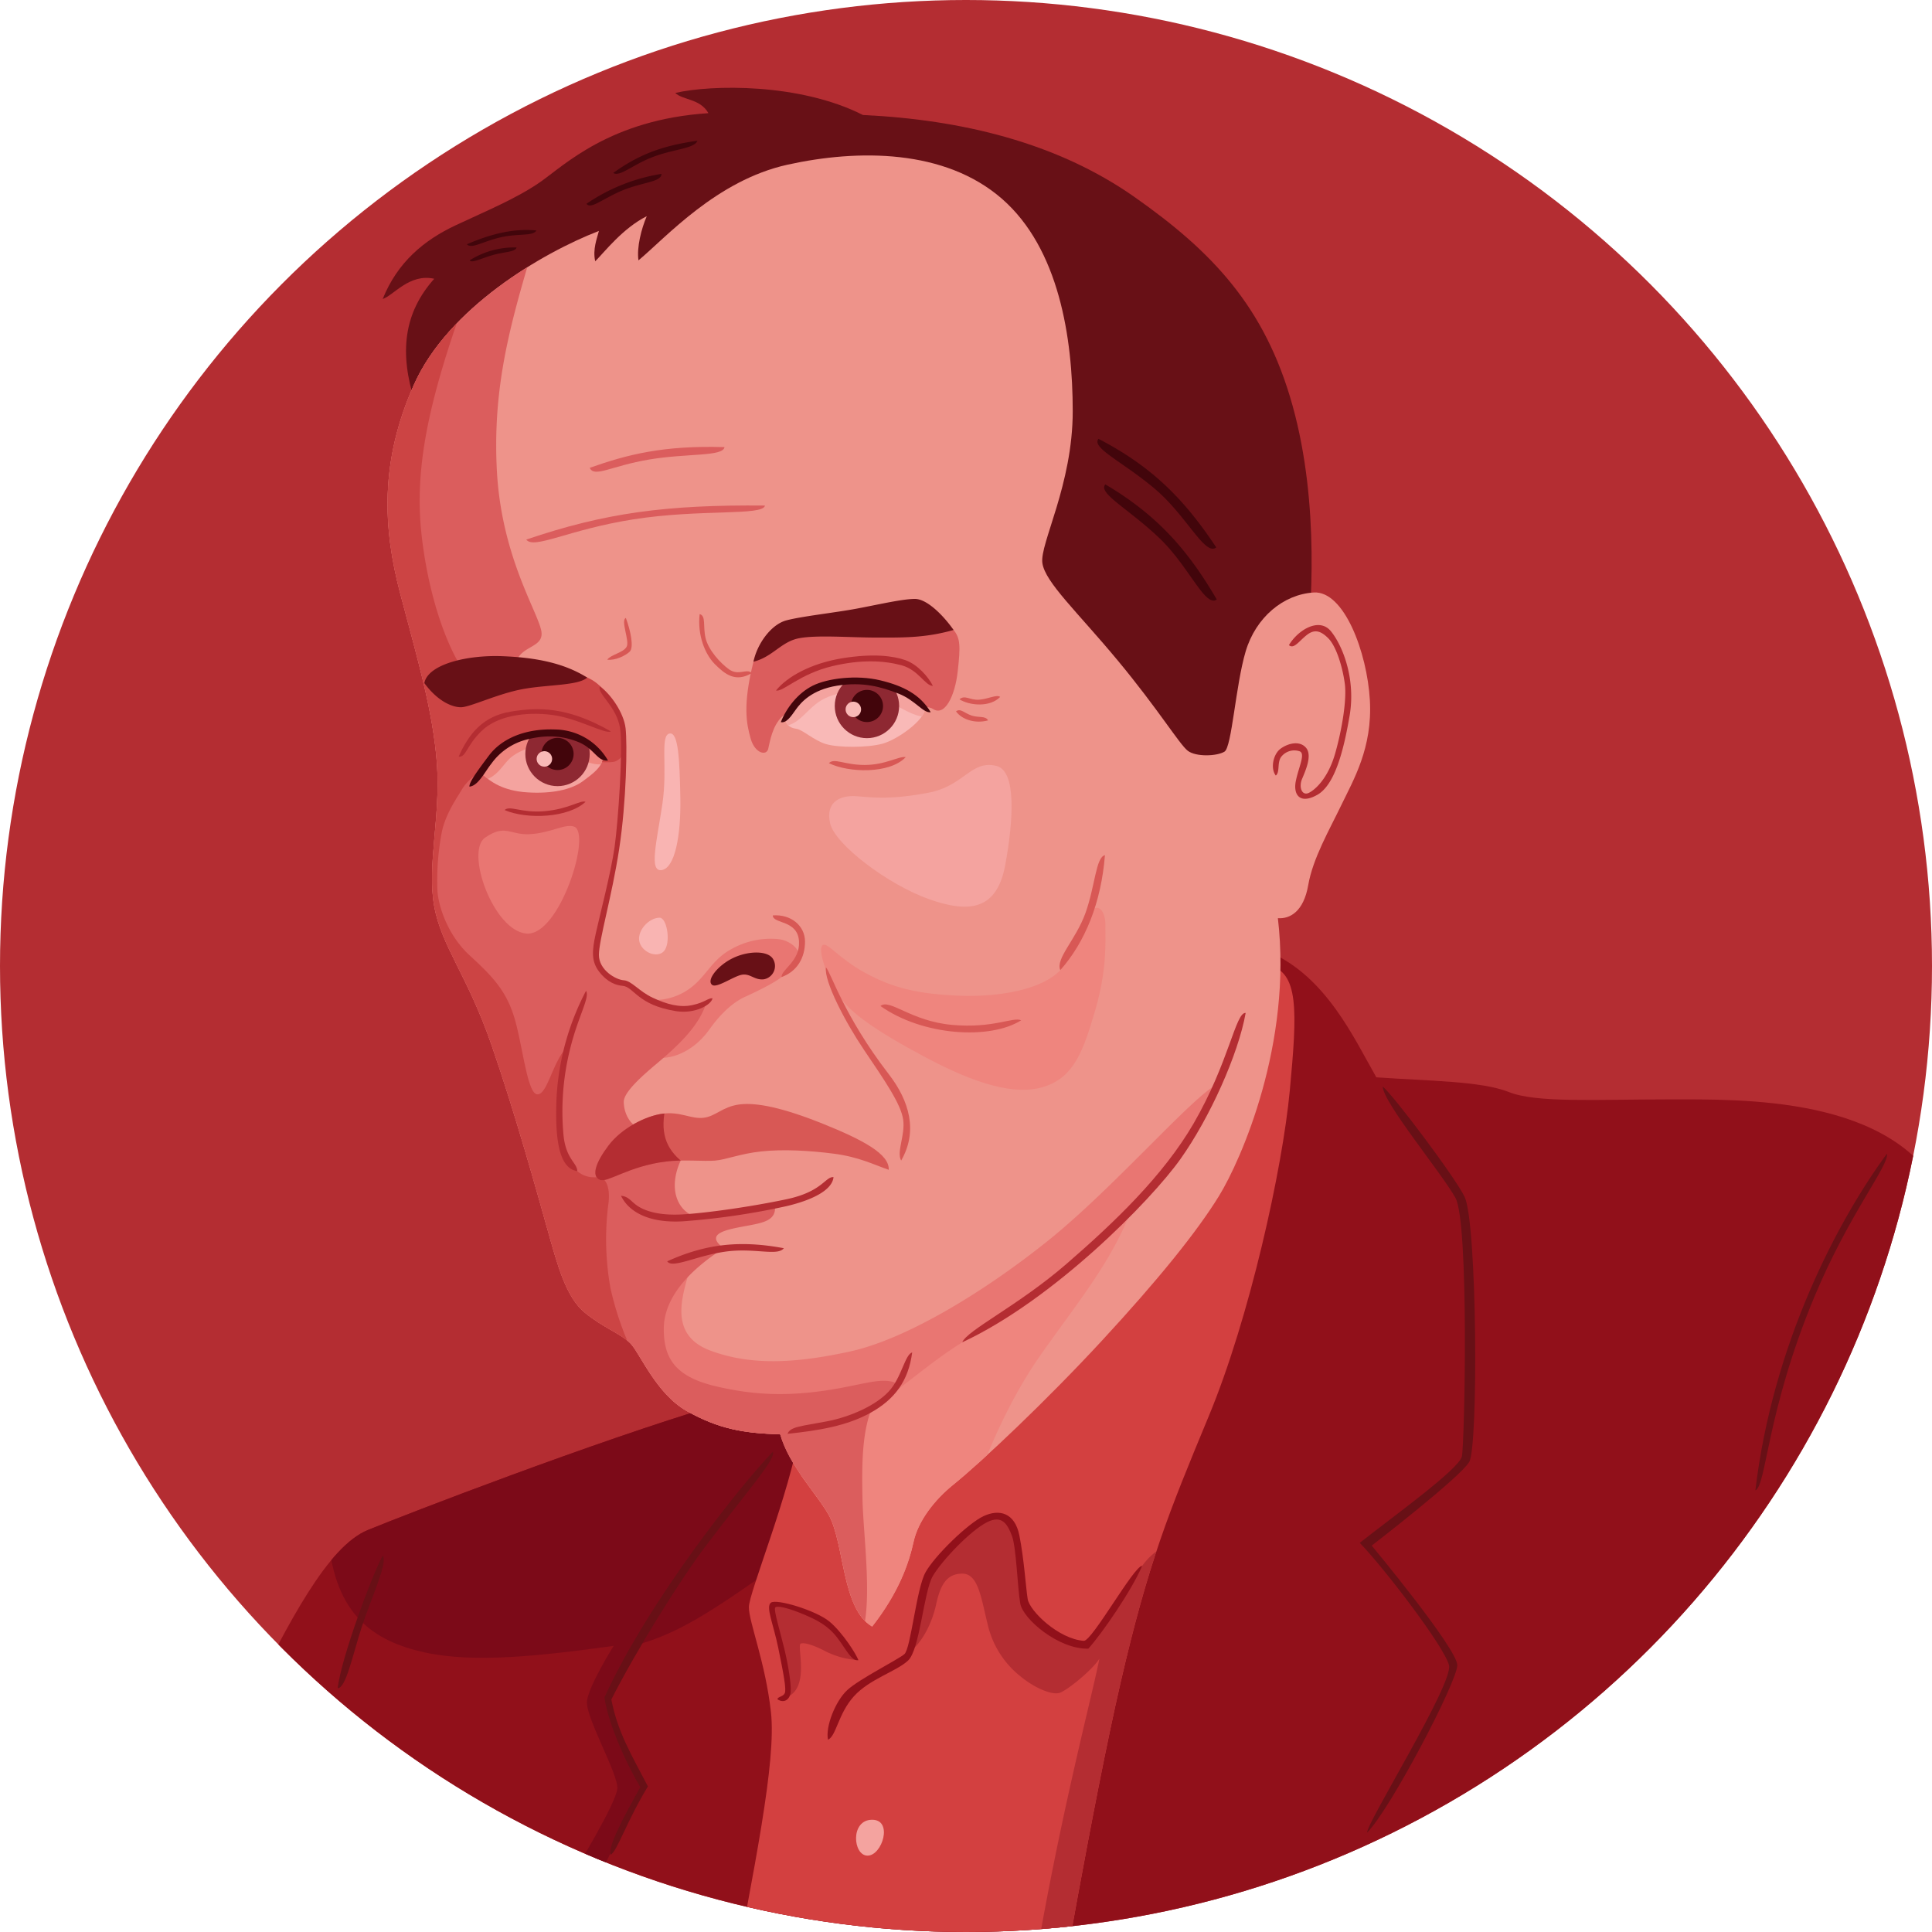
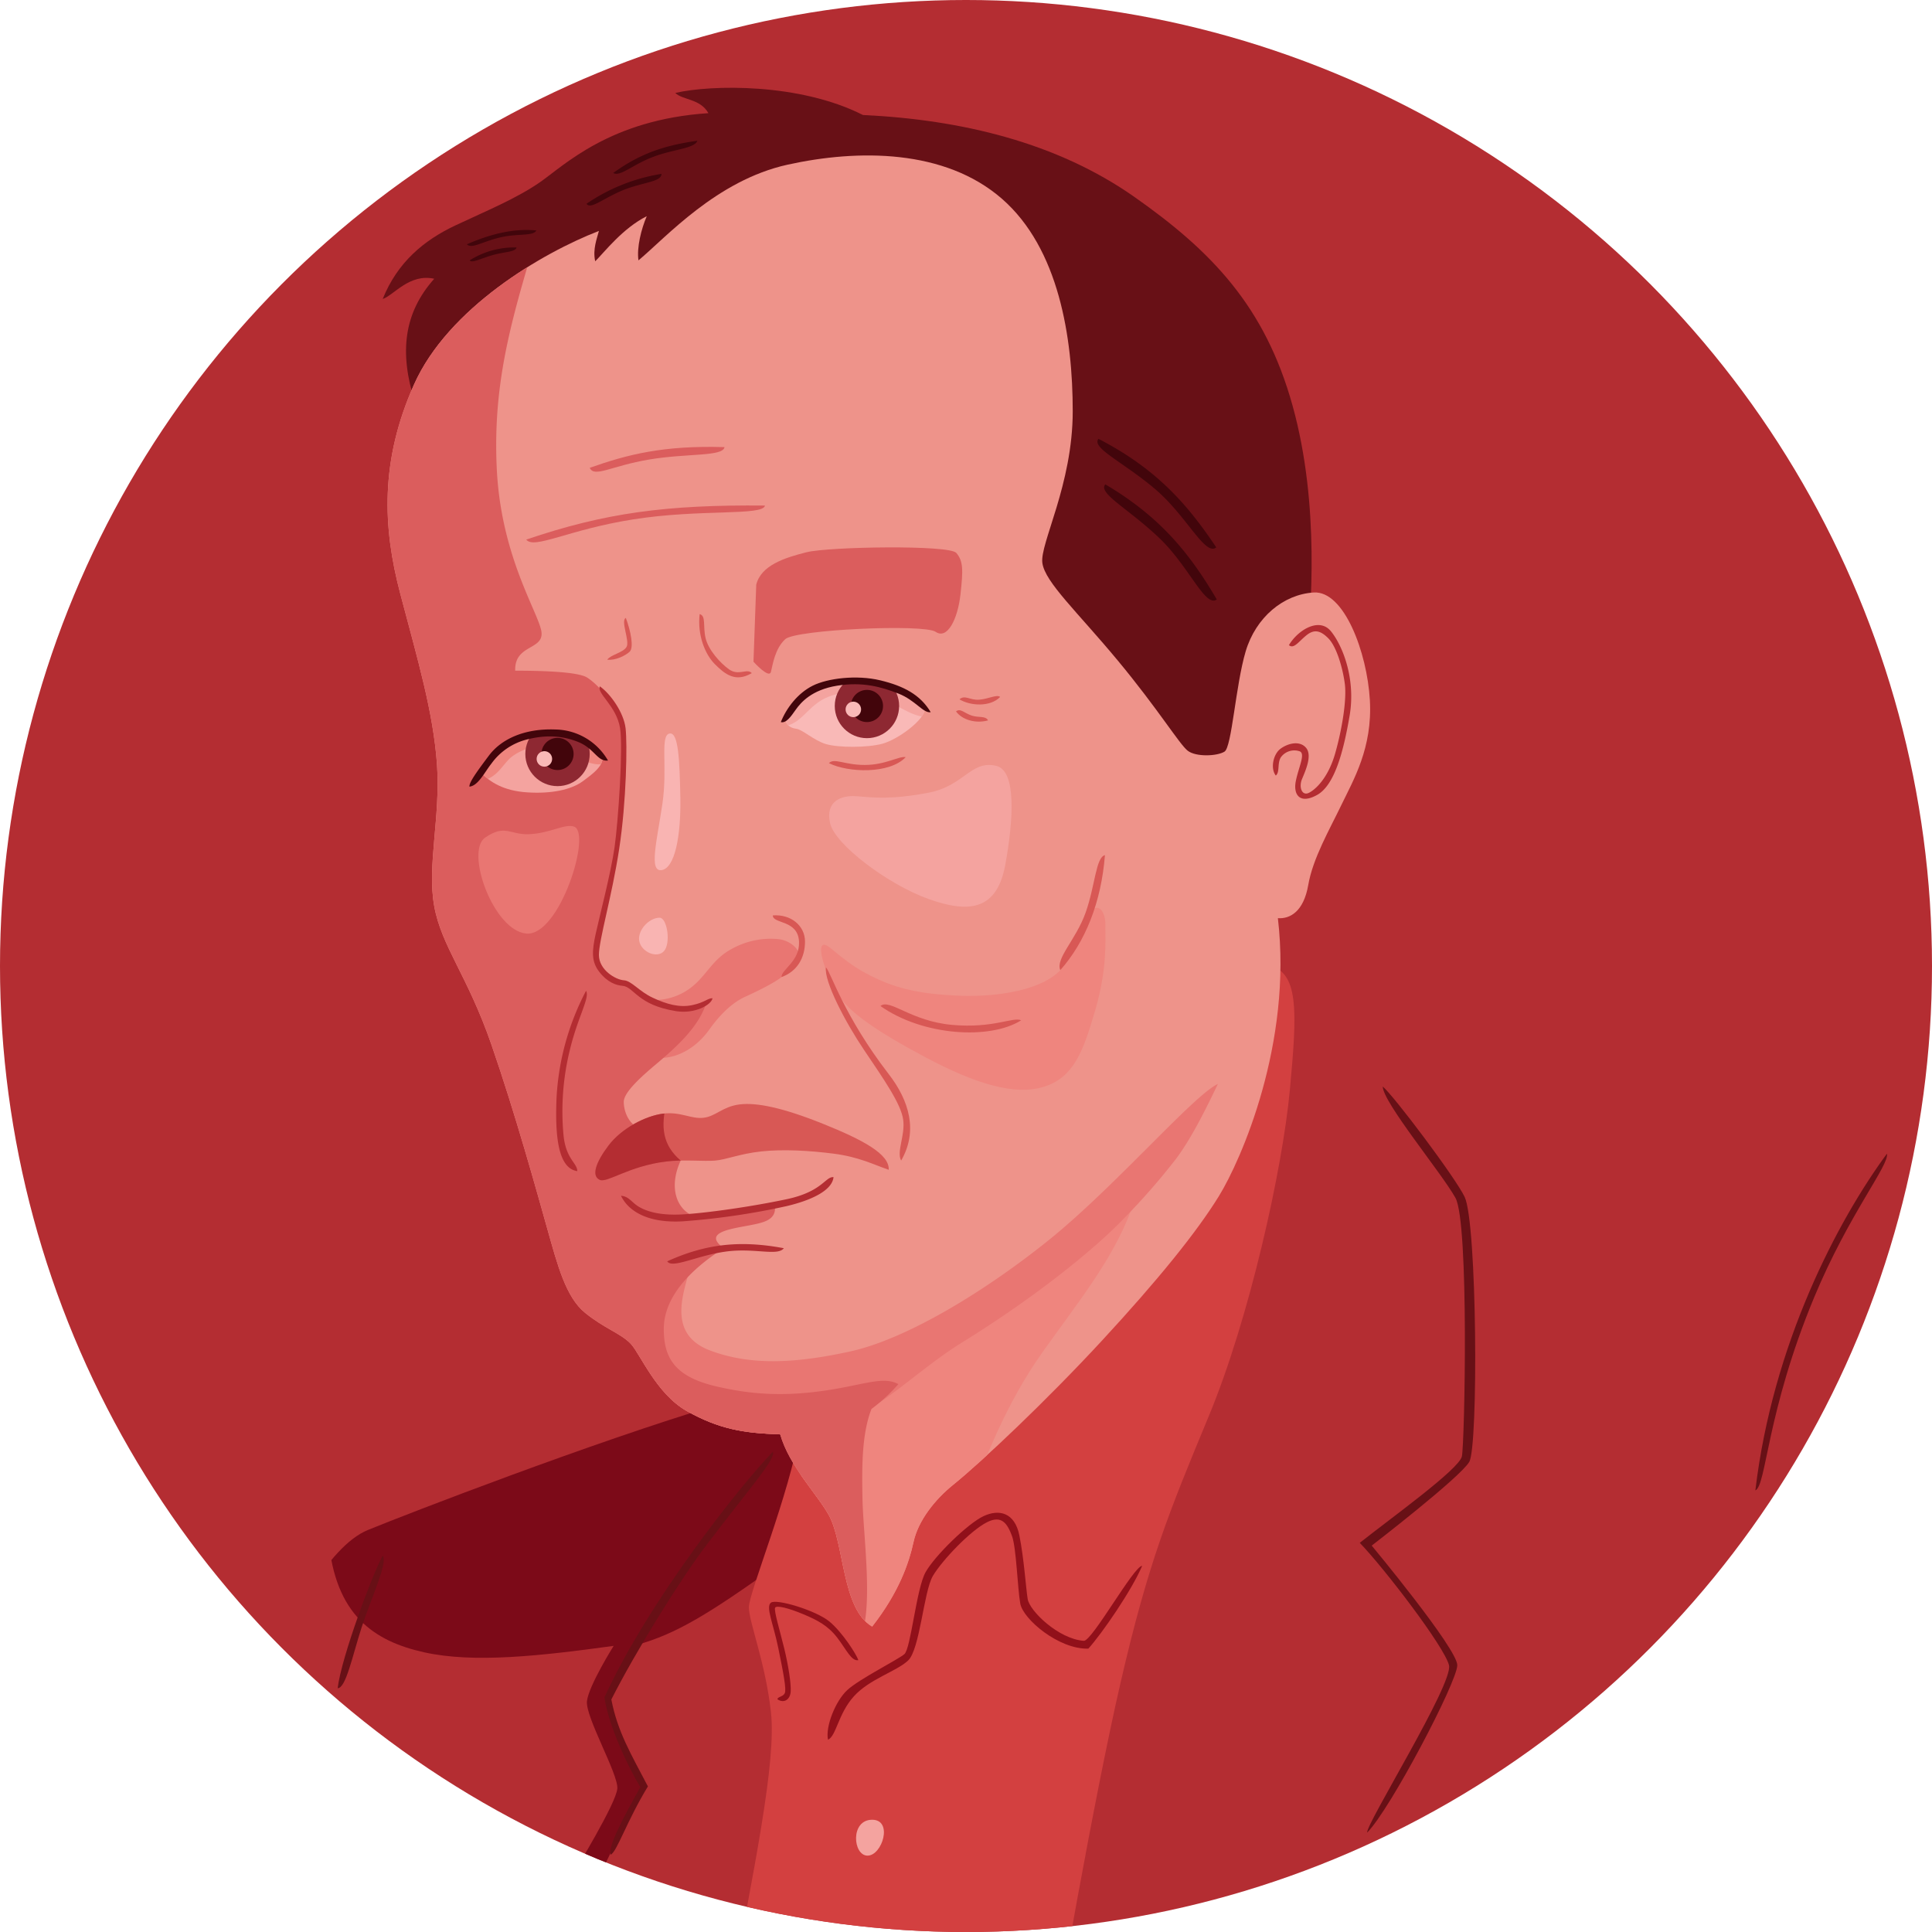
<svg xmlns="http://www.w3.org/2000/svg" viewBox="0 0 700 700">
  <defs>
    <style>.cls-1{fill:none;}.cls-2{fill:#91101a;}.cls-3{fill:#d34040;}.cls-4{fill:#ee938a;}.cls-5{fill:#d85855;}.cls-6{fill:#f4a39f;}.cls-7{fill:#f9b9b7;}.cls-8{clip-path:url(#clip-path);}.cls-9{fill:#b42d32;}.cls-10{clip-path:url(#clip-path-2);}.cls-11{fill:#7c0a18;}.cls-12{fill:#681016;}.cls-13{clip-path:url(#clip-path-3);}.cls-14{clip-path:url(#clip-path-4);}.cls-15{fill:#e97672;}.cls-16{fill:#ef857e;}.cls-17{fill:#db5d5d;}.cls-18{fill:#c44;}.cls-19{fill:#42050b;}.cls-20{clip-path:url(#clip-path-5);}.cls-21{fill:#f9b4b2;}.cls-22{clip-path:url(#clip-path-6);}.cls-23{fill:#8e2832;}.cls-24{clip-path:url(#clip-path-7);}</style>
    <clipPath id="clip-path">
      <circle class="cls-1" cx="350" cy="350" r="350" />
    </clipPath>
    <clipPath id="clip-path-2">
      <path class="cls-2" d="M460 345c20.56 8.91 30.67 31.33 38.67 45.33 18.67 1.33 38 1.33 48 5.33s31.33 2.67 58 2.67S686 397 704 433c-18.67 88-56.67 235.33-250 274s-300-4-364.67-88.67c15.33-30.67 29.33-58 44-64s82-32 126.67-45.33 180-172.67 200-164z" />
    </clipPath>
    <clipPath id="clip-path-3">
-       <path class="cls-3" d="M459.33 349.67c11.44 2.29 10.67 16.67 8 45.33S452.67 477.67 438 513s-22 53.33-32 96.67S382.67 731 382.67 731L264 726.33c9.33-50 17.33-88 15.33-106s-8-32.67-8-38S286 541.67 290 517.67s152.67-171.34 169.33-168z" />
-     </clipPath>
+       </clipPath>
    <clipPath id="clip-path-4">
      <path class="cls-4" d="M217 83.67c-20.67 8-54.67 28-67 55.67S138.67 191 145 215s12 43 13.33 62-3.67 36.67-1 51.33 12 25 20.67 50 16.67 54 20.33 67S205 470 212 475.67s12.67 7.33 16.33 11S237.67 505 249 511.33s20.33 8 33.67 8.33C286 531.33 296 541.16 300.33 549 306 559.33 305 583 316 589.33c9.67-12.33 13.33-23 15-30.67s7.69-15.31 14.33-20.67c10.33-8.33 33.67-30.33 54-52.33s34.33-39.33 42.33-52.33S468.33 378 463 332.67c4.33.33 9.33-2.33 11-12s7.67-20 12-29 11.33-20.67 10.33-38S487 214 476 214.67s-21 9-24.67 21.33-5 34.67-7.67 36.33-10.33 2-13.33-.33-10.66-15-25.33-32.67S378.67 211 377.67 204s11-28.33 11-55-5-59-25.67-77-52-18-77.67-12.33-44 26.33-54 34.67c-.67-4.67 1-11.33 3-16-8.67 4.33-15.33 13-18.67 16.33-.99-4.34.67-8.34 1.34-11z" />
    </clipPath>
    <clipPath id="clip-path-5">
      <path class="cls-5" d="M217.33 427.5c-3.18-1.39-1.5-6.33 3.17-12.5s13.33-10.67 19.67-11.5 10.17 2 14.67 1.5 6.83-4 13-4.83 15.83 1.17 30.33 7 24.17 11 23.83 16.67c-5.33-1.83-10.83-4.67-19.83-5.83s-18.5-1.67-26.33-.83-12.67 3-16.83 3.33-11.33-.45-17.67.33c-13.51 1.66-21.34 7.83-24.01 6.66z" />
    </clipPath>
    <clipPath id="clip-path-6">
      <path class="cls-6" d="M174.28 280c3.38 3.38 8.1 6.53 16.76 7.09s15.86-.9 20.14-4.05 7.09-5.4 7.2-8.55c-3.15-3.49-9.56-9.34-18.9-9s-18.11 2.57-25.2 14.51z" />
    </clipPath>
    <clipPath id="clip-path-7">
      <path class="cls-7" d="M284.71 259.84c-.45 2.4 1.35 3.9 3.75 4.2s6.3 4.2 10.8 5.55 15.15 1.35 20.55-.15 15.3-8.55 15.3-12.75c-4.2-4.5-13.8-10.5-24.45-9.9s-17.85 1.21-25.95 13.05z" />
    </clipPath>
  </defs>
  <g class="cls-8" id="Layer_4" data-name="Layer 4">
    <circle class="cls-9" cx="350" cy="350" r="350" />
-     <path class="cls-2" d="M460 345c20.56 8.91 30.67 31.33 38.67 45.33 18.67 1.33 38 1.33 48 5.33s31.33 2.67 58 2.67S686 397 704 433c-18.67 88-56.67 235.33-250 274s-300-4-364.67-88.67c15.33-30.67 29.33-58 44-64s82-32 126.67-45.33 180-172.67 200-164z" />
    <path class="cls-10 cls-11" d="M281.67 567c-24.88 17.82-36.67 25-51 29-5 7-10.5 19.17-10.5 19.17 2 9.33 7.33 23.17 12.83 31.83-4.33 8.83-16.33 33.83-16.33 33.83l-8.67-2.5s15.33-25 15.67-30.33-11.67-26-11-31.67 9.67-20 9.67-20c-26.67 3.67-50.67 6.33-68.67 2.33s-32.34-13.33-34.67-41.33S302.33 489 302.33 489s4 60.33-20.66 78z" />
    <path class="cls-12" d="M150.33 145.67c-5.76-18-4-32.33 7-44.67-9-2-14.67 6-18.67 7.33C144 95 153.67 87 165 81.67S187 72 195.67 66s25.33-22.67 61-25c-3-5.33-9.33-4.67-12-7.33 13-3 45-3.67 68 8 35.67 1.67 70.33 10 98.33 29.67S458.33 111 468.33 147s6.67 74.67 5 91.33-13.33 54-49 45-268.33-120-274-137.66z" />
    <path class="cls-3" d="M459.33 349.67c11.44 2.29 10.67 16.67 8 45.33S452.67 477.67 438 513s-22 53.33-32 96.67S382.67 731 382.67 731L264 726.33c9.33-50 17.33-88 15.33-106s-8-32.67-8-38S286 541.67 290 517.67s152.67-171.34 169.33-168z" />
    <g class="cls-13">
      <path class="cls-9" d="M329.67 598.5c4.5-3.5 8-10.33 9.5-17.17s3.67-11.17 9.5-11.17 6.83 9 9.17 18.33a33.57 33.57 0 0 0 11.83 18.83c5 4.17 11.5 7 14.33 6s11.67-8.17 14.33-12.33c-3.17 16-16.83 66.5-26.33 129.5h21.5L422.75 560s-4.71 1.54-8.92 7.33-18.08 28.54-20.46 28.54-10.25-2-15.62-6.87-6.62-7.5-7.25-13.37-1.12-12.12-2.37-17.5-3.62-9.75-8.25-9-21.37 15-23.87 21.75-3.93 22.62-6.34 27.62zM311 601.5a30.9 30.9 0 0 1-11.75-3.12c-3-1.62-7.5-3.5-9.12-2.87s3.63 16.38-5.37 19.5c1.13-2.12 1.38-5.12-.25-11s-4.25-18.25-4.62-20.12.25-2.87 2.38-2.62 11.75 3 16 6.13 5.98 4.98 12.73 14.1z" />
    </g>
    <path class="cls-4" d="M217 83.67c-20.67 8-54.67 28-67 55.67S138.67 191 145 215s12 43 13.33 62-3.67 36.67-1 51.33 12 25 20.67 50 16.67 54 20.33 67S205 470 212 475.67s12.67 7.33 16.33 11S237.67 505 249 511.33s20.33 8 33.67 8.33C286 531.33 296 541.16 300.33 549 306 559.33 305 583 316 589.33c9.67-12.33 13.33-23 15-30.67s7.69-15.31 14.33-20.67c10.33-8.33 33.67-30.33 54-52.33s34.33-39.33 42.33-52.33S468.33 378 463 332.67c4.33.33 9.33-2.33 11-12s7.67-20 12-29 11.33-20.67 10.33-38S487 214 476 214.67s-21 9-24.67 21.33-5 34.67-7.67 36.33-10.33 2-13.33-.33-10.66-15-25.33-32.67S378.67 211 377.67 204s11-28.33 11-55-5-59-25.67-77-52-18-77.67-12.33-44 26.33-54 34.67c-.67-4.67 1-11.33 3-16-8.67 4.33-15.33 13-18.67 16.33-.99-4.34.67-8.34 1.34-11z" />
    <g class="cls-14">
      <path class="cls-15" d="M235.25 362.25a21.79 21.79 0 0 0 16.25-5.37c4.75-4.12 7-9.5 13.5-13a28.9 28.9 0 0 1 17-3.62c4.63.5 8.5 4.25 7.25 7s-3.54 4.75-6.08 6.75-7.92 4.75-13.17 7.13-9.71 7.27-13 11.88c-6.67 9.33-15.67 11-19.33 10s1.46-17.14-2.42-20.77z" />
      <path class="cls-16" d="M395.17 330.67c1.71-3.51 5.33-1.67 5.33 4.33s.67 16.17-3.67 31-7.67 24.17-18.33 27.67-25.17-1-43.33-10.67-26.79-16-30.79-21.62S296 344.25 298 342.5c1.66-1.46 5.63 4.63 15.5 10s18.75 7.63 33.88 8.25 30.33-2.37 36.79-9.25c3.08-5.75 8.29-15.29 11-20.83zM410 438c-6.88 18.59-19.33 33.67-32.33 52S357 528.33 352 541.67s-15.67 52.67-36 52.67-39-69.67-14-88 44.33-26.67 65.67-40.67S416.67 420 410 438z" />
      <path class="cls-15" d="M249.67 460.83c-2.83 9.83-7 23 7.67 28.5s30.83 4.67 50.67.33 47.75-20.92 71.75-40.17 52.75-52.75 61.5-56.75C436 403.75 431.25 413 426 420a248.76 248.76 0 0 1-23 25.67c-7.83 7.5-26.33 23.33-54.33 40.67-17.46 10.81-31.33 26.33-48 30.67S229.33 529 230 499.67s9-38.67 19.67-38.84z" />
      <path class="cls-17" d="M193.5 88.5c-8.5 28.5-15 51-13.5 81.5s14 50.18 16 58-9.67 5-9.33 15c8 0 22.58.25 26.08 2.5S221 253 223.5 258s3.25 13 2.5 23.75-2.5 24.5-4.75 37.25-5.5 20.75-5.25 26 3.75 9.75 6.5 10.5 5.25 1.25 8.5 4 15.25 9.25 25 3.5c-2.5 8.75-10.75 16.25-18.5 22.75S226 396.5 226 399.25s1.25 7.25 5 9.25 11.25 8.5 16.25 10.75c-5 9.5-3 18.5 4.25 21.5 7.25-.75 22.75-2.75 29.25-4.25.75 5.75-4 6.5-10.75 7.75s-15 2.75-7.75 8C248.5 461 240.5 471 240.5 481.5s4 17.25 18.75 20.75 26.75 3.5 40.25 1.5 20.5-5.25 26-2.25a64.3 64.3 0 0 1-9.75 9c-3.5 9-3.5 20.75-3.25 32.75s3.25 33.75.5 46.25-85-4-130.5-99.5-66.5-210-69-302 80-99.5 80-99.5z" />
-       <path class="cls-18" d="M168 110c-14 39-18 62.5-15 86s10 40 15.25 47.5 39.31 0 44.5 2c7 2.75 11.92 13 12.58 16.17s3 12-2.33 14.17-45.33-7.5-55.83 10.5c-1.51 2.6-5.5 8.17-7 14.67a92.66 92.66 0 0 0-1.67 21.83c.33 5.17 3.5 15.83 11.67 23.33s13.17 12.67 16.17 22.5 4.67 27.67 8.33 27.83 5.5-11.67 10.67-17a119.7 119.7 0 0 0-2.5 22.83c0 8.17.17 12.67 2 16.17a19.07 19.07 0 0 0 4.33 5.83 9.29 9.29 0 0 0 7.17 2.17c2.5-.5 5.17 2.83 4 10.33a100.55 100.55 0 0 0 .83 29.83 110.42 110.42 0 0 0 10.17 27.67c5 9.67-12 6-27.67-16.67s-43.33-109-52.67-148.33S130.33 215 130.67 178.67 149.67 115 168 110z" />
-       <path class="cls-17" d="M273 239.75c-4 15.89-2.5 22.67-1 27.92s5.67 6.33 6.33 3.67 1.42-8.33 5.17-11.83 50.25-5.58 54.5-2.67 8-4.58 9-13.58 1-12-1.5-15-46.25-2.26-54.25-.26-16.5 4.75-18.25 11.75z" />
+       <path class="cls-17" d="M273 239.75s5.67 6.33 6.33 3.67 1.42-8.33 5.17-11.83 50.25-5.58 54.5-2.67 8-4.58 9-13.58 1-12-1.5-15-46.25-2.26-54.25-.26-16.5 4.75-18.25 11.75z" />
    </g>
    <path class="cls-19" d="M169.17 88.5c8.5-3.67 16.83-5.83 25.17-5-1.17 2.17-6.5 1-13 2.5s-10.51 4.33-12.17 2.5zM170.17 94.33a30.26 30.26 0 0 1 17-4.67c-.5 1.67-4 1.5-8.33 2.67s-7.84 3.17-8.67 2zM212.5 73.83A66.72 66.72 0 0 1 239.67 63c0 3-7 3-14.17 6s-11.5 7-13 4.83zM398 159c20.67 10.67 32 23.33 42.67 39.33-4 3.33-10.67-11.33-22-21-11.67-9.95-23.34-15-20.67-18.33zM400.49 175.5c20 11.82 30.63 25.11 40.37 41.69-4.18 3.1-10-11.92-20.78-22.21-11.08-10.6-22.44-16.3-19.59-19.48zM222.17 62.67c8.83-6.33 17.17-9.83 30.5-11.67-1 2.83-8.5 3-16 5.83s-12 7.34-14.5 5.84z" />
-     <path class="cls-12" d="M258 356.83c-2.12-1.69 2-7 7.5-9.67s12.5-2.83 14.5.17a4.89 4.89 0 0 1-3.33 7.5c-3.33.33-4.83-2.17-7.83-1.67s-9.17 5.01-10.84 3.67zM273 239.75c1.25-6.25 6.25-13.5 12-15s17.5-2.75 25.5-4.25 16.5-3.5 21-3.5 10.5 6.25 14 11.25c-10.5 3-19 2.75-28.25 2.75s-21.25-1-27.75.25-9.5 6.75-16.5 8.5zM212.75 245.5c-8-5-17.75-7.25-30.75-7.75s-27 3-28.25 9.75c4.75 6.5 10 8.75 13.25 8.75s13-4.75 22-6.5 20.5-1.25 23.75-4.25z" />
    <path class="cls-5" d="M217.33 427.5c-3.18-1.39-1.5-6.33 3.17-12.5s13.33-10.67 19.67-11.5 10.17 2 14.67 1.5 6.83-4 13-4.83 15.83 1.17 30.33 7 24.17 11 23.83 16.67c-5.33-1.83-10.83-4.67-19.83-5.83s-18.5-1.67-26.33-.83-12.67 3-16.83 3.33-11.33-.45-17.67.33c-13.51 1.66-21.34 7.83-24.01 6.66z" />
    <path class="cls-20 cls-9" d="M241.33 400.33c-2.31 9.71-.33 15.83 6.33 21s-20.33 21.67-33.5 8.83 29.67-40.33 27.17-29.83z" />
    <path class="cls-9" d="M217.33 248.67c3.83 2.67 8.67 9.5 9.33 15.17s.33 26.5-2.33 43.83S217 340.5 217 346s6.17 9 9 9.17 5.5 4 10.5 6.33 9.67 3.67 14.33 2.67 5.5-2.5 7.33-2.5c-.33 2.33-6.33 5.83-13.33 4.67s-10.5-3.17-13.17-5.17-4-3.83-6.17-4-5.33-1.17-8.33-5-2.67-7.67-1.33-13.83 5.5-22 6.83-31.33 3.15-36.1 2-43.17c-1.33-8.17-8.49-12.51-7.33-15.17z" />
-     <path class="cls-9" d="M166.17 274.17c3.67-8.33 8.83-14.67 18.83-16.33s20.67-1.84 36.33 7.16c-2 1.17-12-4.83-21.5-6s-19.67.33-25.33 5.83-5.5 9.5-8.33 9.34zM182.83 293.5c8.17 3.5 23.17 2.83 29.33-3-2-.67-6.08 2.67-15 3.42-8.32.7-12.49-2.25-14.33-.42zM281.17 250.17c4-5 12.67-9.83 24-11.67s18.5-.83 22.83.67 8.33 6 10 9.33c-2.83 0-5.17-5.83-11.5-7.5s-14.49-2.11-24.83.33c-12 2.84-18 9.5-20.5 8.84zM451.33 367c-2.67 15-13 38-23.67 53s-46 51-79 66.33C350.33 482 369 473 386.33 458s35.14-32 46.17-51c12.83-22.17 15.17-40.33 18.83-40zM285.33 519.5c11.17-1.17 21.5-2.83 30.17-7.67s13.67-11.5 15-21.83c-2.67.83-3.83 9.17-8.5 14.17s-13.57 9.1-22.5 10.83-13.17 1.83-14.17 4.5z" />
    <path class="cls-17" d="M213.67 169.5c13.67-4.83 26.67-8.17 48.83-7.5-.5 3.5-13.5 2.17-27.33 4.5s-19.84 6.67-21.5 3zM190.67 195.5c28.5-9.67 50.67-12.67 86.5-12.33-.67 3.83-23.33 1.17-47.67 5-23.66 3.72-36 11-38.83 7.33z" />
    <path class="cls-5" d="M226.75 223.88c1.75 4.63 3 10.75 1.38 12.25s-5.25 3.25-8.12 2.88c1.38-1.87 5.75-2.5 7-4.62s-2.26-9.51-.26-10.51zM253.5 222.5c-.87 7.5 1.88 14.5 5.5 18.13s7.5 6.75 13.38 3.25c-1.75-1.87-4.75 1.13-8.25-1.37-3.11-2.22-7.5-7-8.5-11.37s.25-8.01-2.13-8.64zM280 331.67c6.5-.5 11.67 3.67 11.67 9.5s-2.84 10.83-8.5 12.83c-.17-2.67 6.67-5.67 6.33-12.83-.37-8-9.5-6.34-9.5-9.5zM300.33 276.5c7 3.5 22 4 27.83-2.17-2.33-.5-7.33 2.83-14.83 2.83s-11-2.66-13-.66zM347.63 253.38c3.88 2.38 11.13 2.88 14.75-.87-1.25-1-4.25.75-7.62 1s-5.13-1.88-7.13-.13zM346.38 257.75c2.25 3.13 7.25 4.5 11.63 3.25-1-1.75-3.37-.87-6-1.75s-4.01-2.75-5.63-1.5zM319 364.5c15.33 10.83 39.67 12.33 51 5.17-3-1.33-10 3-25 1.67s-22.67-9.67-26-6.84zM384.17 351.5c9-10.17 14.83-24.5 16.17-41.67-3.33.83-3.51 11-7 20.83s-11.01 16.67-9.17 20.84zM299.25 350.5c1.75 1.67 6.42 17.5 22.75 38.67 7.46 9.66 10.67 20.67 4.5 31.33-1.75-3.25 1.5-9 .75-14.75s-7-14.67-14.25-25.42c-6.71-9.95-14.5-24.83-13.75-29.83z" />
    <path class="cls-9" d="M212.33 359a94 94 0 0 0-10.67 38.5c-.67 15.17.83 25.83 7.5 26.83 0-3-4.17-4.33-5-13.17a93 93 0 0 1 2.33-30.83c2.84-11.83 7.34-19 5.84-21.33zM241.75 457c13.75-6.25 26.25-7.75 42.25-4.75-2.25 3-10.75-.25-21.25 1.25s-19.25 6.25-21 3.5zM225 433.25c2.75 5.75 10 10 22.5 9.25A262.37 262.37 0 0 0 285 437c8.5-2 16.5-5.5 17-10.5-3-.25-4 5.25-17 8s-29 5-37.75 5.5-13.42-1.37-15.75-2.75c-2.75-1.62-3.5-3.75-6.5-4zM467 233.75c3.25-5.5 11-10.25 15.25-5s9 17.25 6.75 30.5-5.5 25.25-11.75 28.75-8.75 0-7.75-5 3.5-9.75 1.5-10.75a6 6 0 0 0-7 2.25c-1.25 2.25-.25 5.25-1.75 6.5-2-2.5-1-7.75 1.75-9.75s7-3 9.25-.25-.25 8.25-1.5 11.25 0 6.25 2.5 5 7-5.5 9.5-14.25 4.25-19.5 3.5-25.25-3-13.5-6-16.5-5.25-3.25-8-1-4.5 5-6.25 3.5z" />
    <path class="cls-6" d="M361 277.5c-9.26-2.24-11.5 7.25-24.75 9.75S316.5 289 310.5 288.5s-11.5 2-9.75 9.75 21 22.25 35.75 27.5 24.75 4 27.75-12.5 4-34-3.25-35.75z" />
    <path class="cls-21" d="M242.75 265.75c-3.81.32-.75 12-2.75 25.5s-5 24.75-.25 24 7-12.25 6.75-26.25-.75-23.5-3.75-23.25zM239 332.5c-4 0-8.5 5-7.25 9s7.25 6 9.25 2.5.5-11.5-2-11.5z" />
    <path class="cls-15" d="M208 299.5c-3.44-1.19-8.75 2.5-16.5 2.75-6.79.22-8.5-3.75-15.75 1.25s3 33.75 15 34.75 23.75-36.5 17.25-38.75z" />
    <path class="cls-6" d="M316 659.33c-8 0-7 13-1.67 13s9.34-13 1.67-13z" />
    <path class="cls-12" d="M280 526c-12 12.5-45 54-61 89 1.5 10.5 9 26 13 32.5-7 12.5-11.75 21.75-10.75 24.5 2.25-1 5.75-12 13.5-24.75-6-11.5-11-19.75-13.25-31.5 8.75-17.25 24.64-43 34.5-56C271.75 539 281.25 528.5 280 526zM138.67 563.67c-3.33 5.67-15 36.67-16.33 48 3 0 5.33-11.67 8.67-22s9.66-23.67 7.66-26zM501 393.67c4 3.33 26.33 33 29.67 40 4.5 9.45 5 90.33 1.67 96S497 560 497 560s31 37.33 31 43.33-24.33 52.34-32.67 60.67c-.33-3.33 31.33-54 29.67-60.67s-23.33-35-32.33-44.33c11.33-9 36-26.67 37-31.33s2.66-84.67-2.34-93.67S501 399.33 501 393.67zM683.67 418C666 442 642.33 486.67 636 540c4-1.67 4-28.33 21.33-70 12.51-30.07 27.34-48 26.34-52z" />
    <path class="cls-6" d="M174.28 280c3.38 3.38 8.1 6.53 16.76 7.09s15.86-.9 20.14-4.05 7.09-5.4 7.2-8.55c-3.15-3.49-9.56-9.34-18.9-9s-18.11 2.57-25.2 14.51z" />
    <g class="cls-22">
      <path class="cls-16" d="M175.29 282.69c5.1-1.33 6.75-5.62 9.9-8.32a18.28 18.28 0 0 1 14.63-3.6c5.63 1.13 16.65 9.38 20.47 4.8s2-18.52-24.53-16.27-25.64 24.7-20.47 23.39z" />
      <circle class="cls-23" cx="202" cy="273.17" r="11.66" />
      <circle class="cls-19" cx="202" cy="273.17" r="5.83" />
      <circle class="cls-7" cx="197.24" cy="274.97" r="2.81" />
    </g>
    <path class="cls-19" d="M220.29 275.56a22.42 22.42 0 0 0-19-11.25c-11.25-.45-19.65 3.45-24.15 9.45s-7.2 9.75-7.05 11.25c3.15-.3 5.4-5.1 8-8.4a22.61 22.61 0 0 1 12.9-8.7c6.6-1.65 12.45-1.5 18.45.9s6.95 7.19 10.85 6.75z" />
    <path class="cls-7" d="M284.71 259.84c-.45 2.4 1.35 3.9 3.75 4.2s6.3 4.2 10.8 5.55 15.15 1.35 20.55-.15 15.3-8.55 15.3-12.75c-4.2-4.5-13.8-10.5-24.45-9.9s-17.85 1.21-25.95 13.05z" />
    <g class="cls-24">
      <path class="cls-6" d="M282.23 263.14c7.65.45 9.67-6.75 16.65-10.12 6-2.9 12.38-2.48 19.8 0s12.6 7.65 18.45 6.53-.23-16.2-24.52-19.13c-21.21-2.56-41.87 22.04-30.38 22.72z" />
      <circle class="cls-23" cx="314.11" cy="255.79" r="11.66" />
      <circle class="cls-19" cx="314.11" cy="255.79" r="5.83" />
      <circle class="cls-7" cx="309.18" cy="257.03" r="2.81" />
    </g>
    <path class="cls-19" d="M282.91 261.64c2-5.1 6.15-10.5 11.55-13.2s15.9-4 24.45-1.95 14.55 5.25 18.3 11.55c-2.7.45-5.55-4.35-11.7-6.75s-12.9-4.35-22.2-2.85-13.2 6.15-15 8.7-3.45 4.95-5.4 4.5z" />
    <path class="cls-2" d="M413.83 567.33c-3.83 9-14.67 24.67-19.5 30-10.67.33-23.67-10.67-24.67-16.33s-1.41-20.17-3-24.5c-1.71-4.54-3.74-7.61-9-5-6 3-16.33 13.83-19.67 19.5s-4.67 26.67-9 30.67-14 6.67-19.67 13S303 629 300 630.33c-1-4.67 2.67-14 7-18s18.33-11 20.67-13 4.33-23.67 7.67-29.67 15.33-17.67 21-20.33 11.33-1.33 13 7 2.33 18.67 3 23 11.17 14.5 20.33 15.17c2.99.22 18.16-27.17 21.16-27.17zM311 601.5c-.67-2-5.67-10-10.5-14s-19.17-8.33-21.17-6.83.83 7.5 2.67 16.5 3 15 2.33 16.33-2.5 1.17-2.67 2.17c2.5 1.67 4.67 0 4.83-2.83s-.83-9.33-2.33-15.5-3.83-13.83-3.33-14.83 5 .17 10.17 2.33 9 4.17 12.33 8.5 5.17 8.66 7.67 8.16z" />
  </g>
</svg>